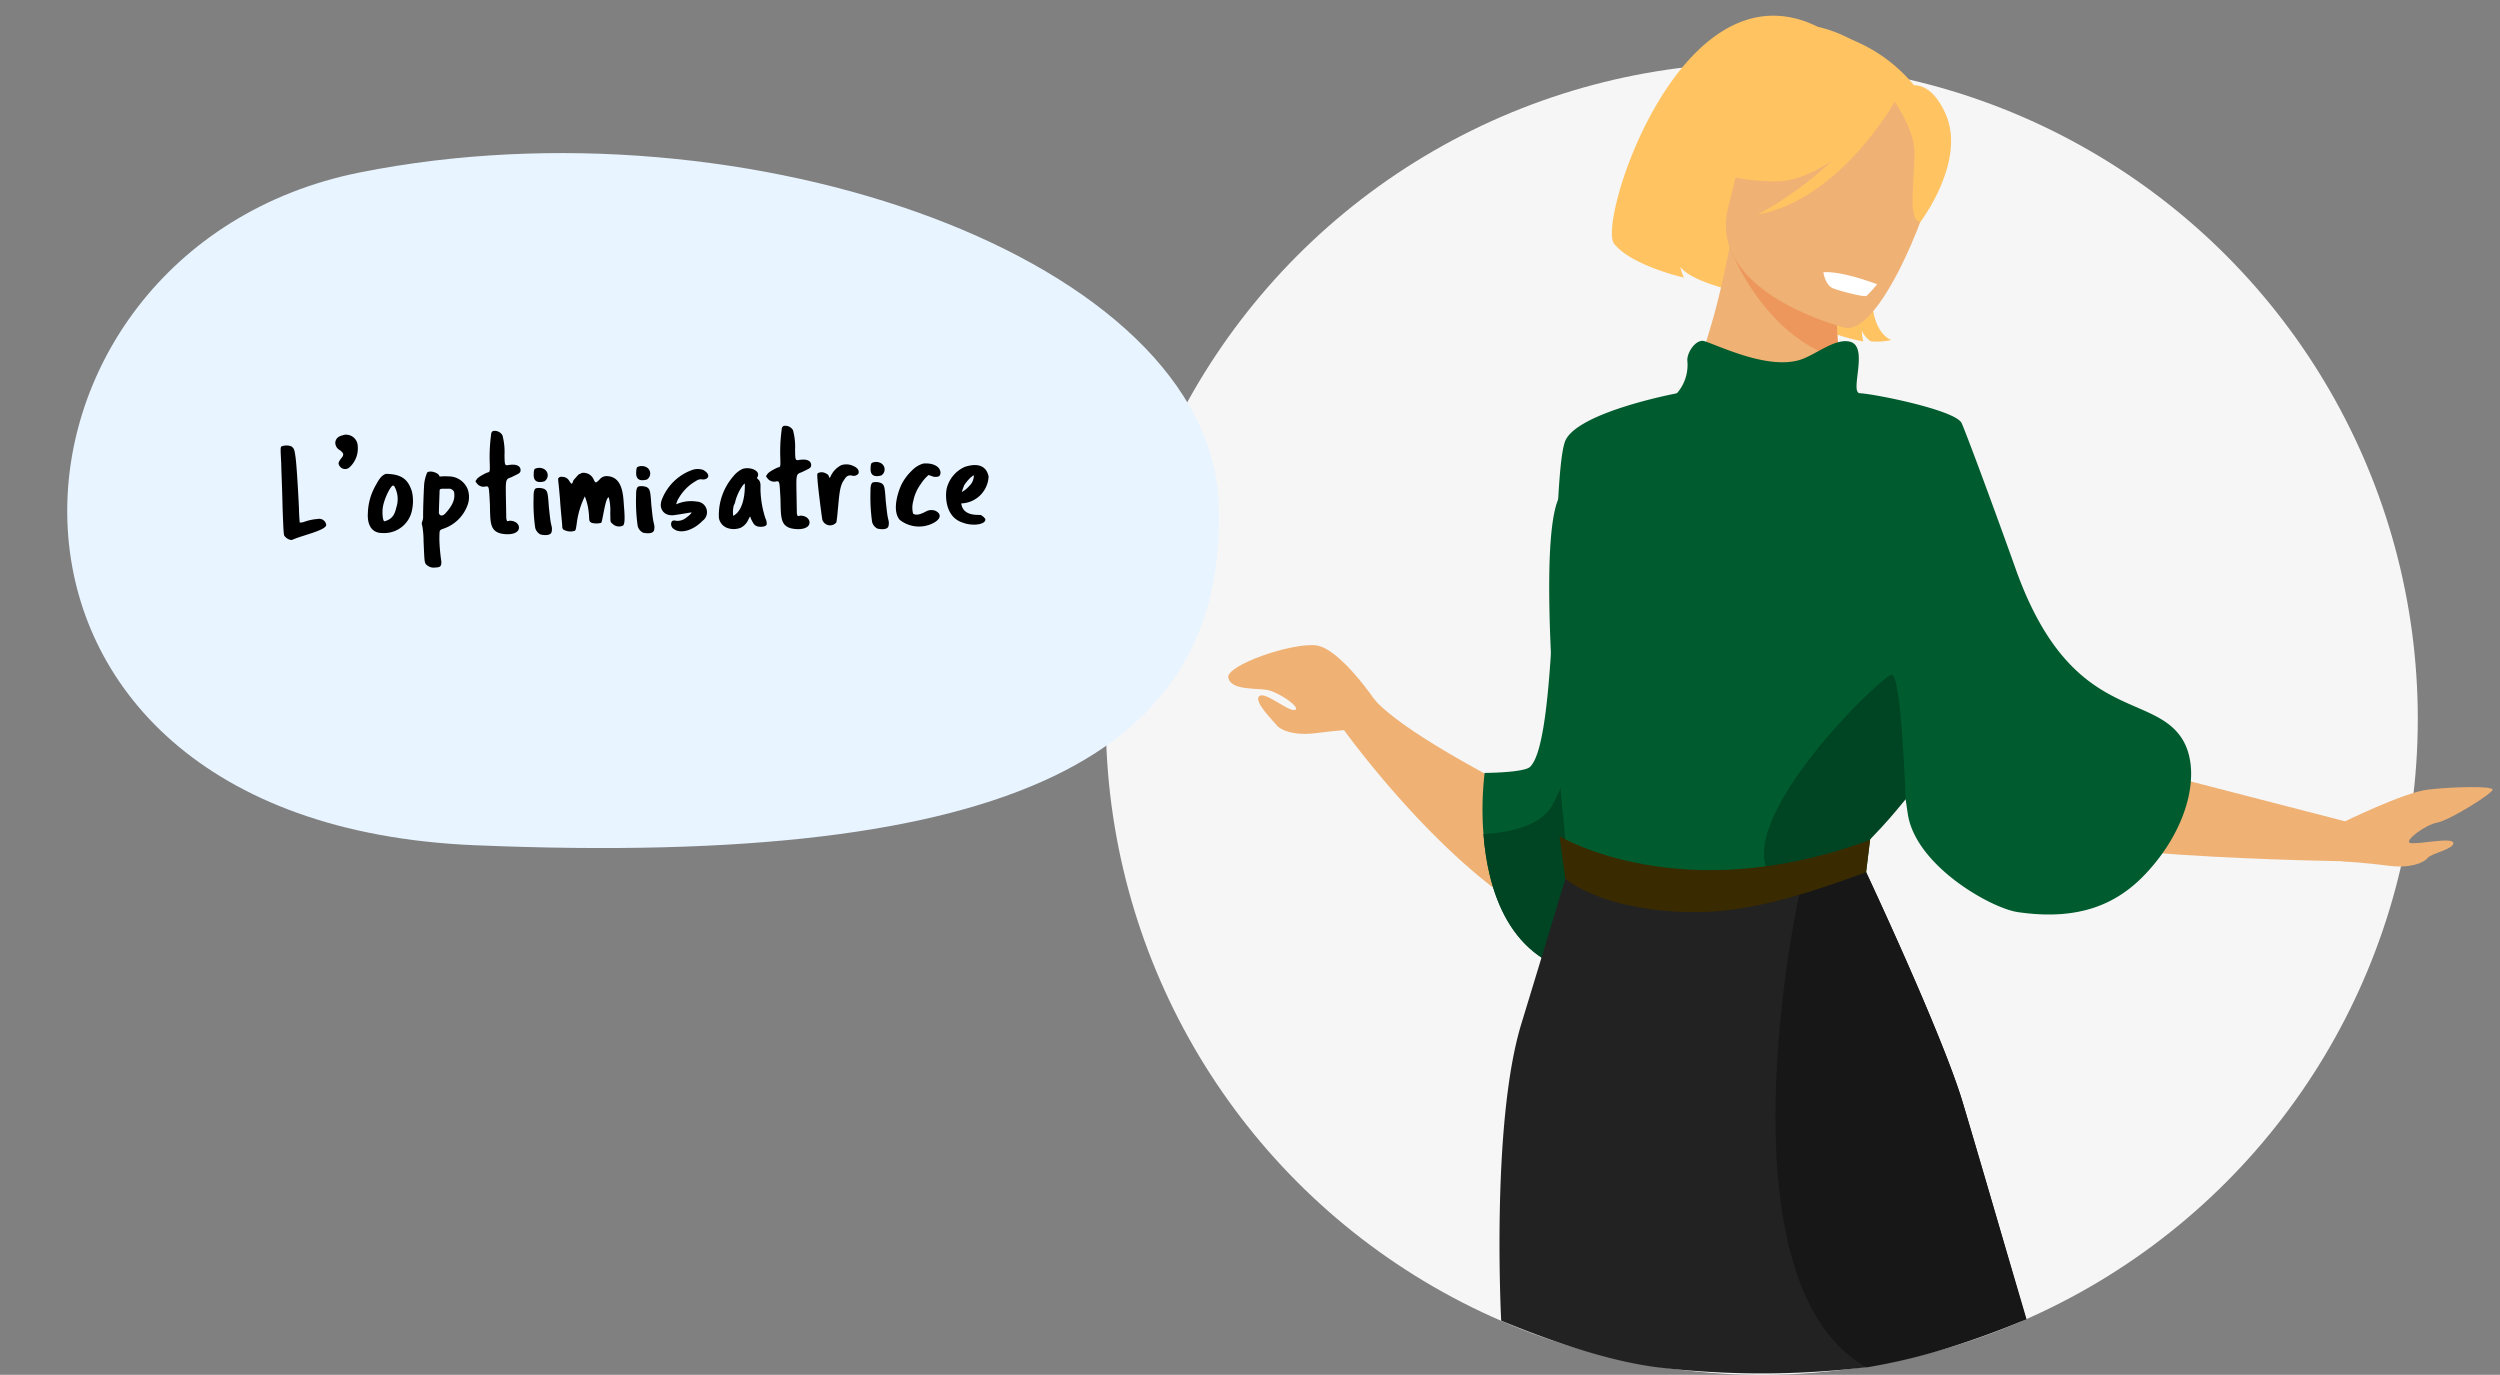
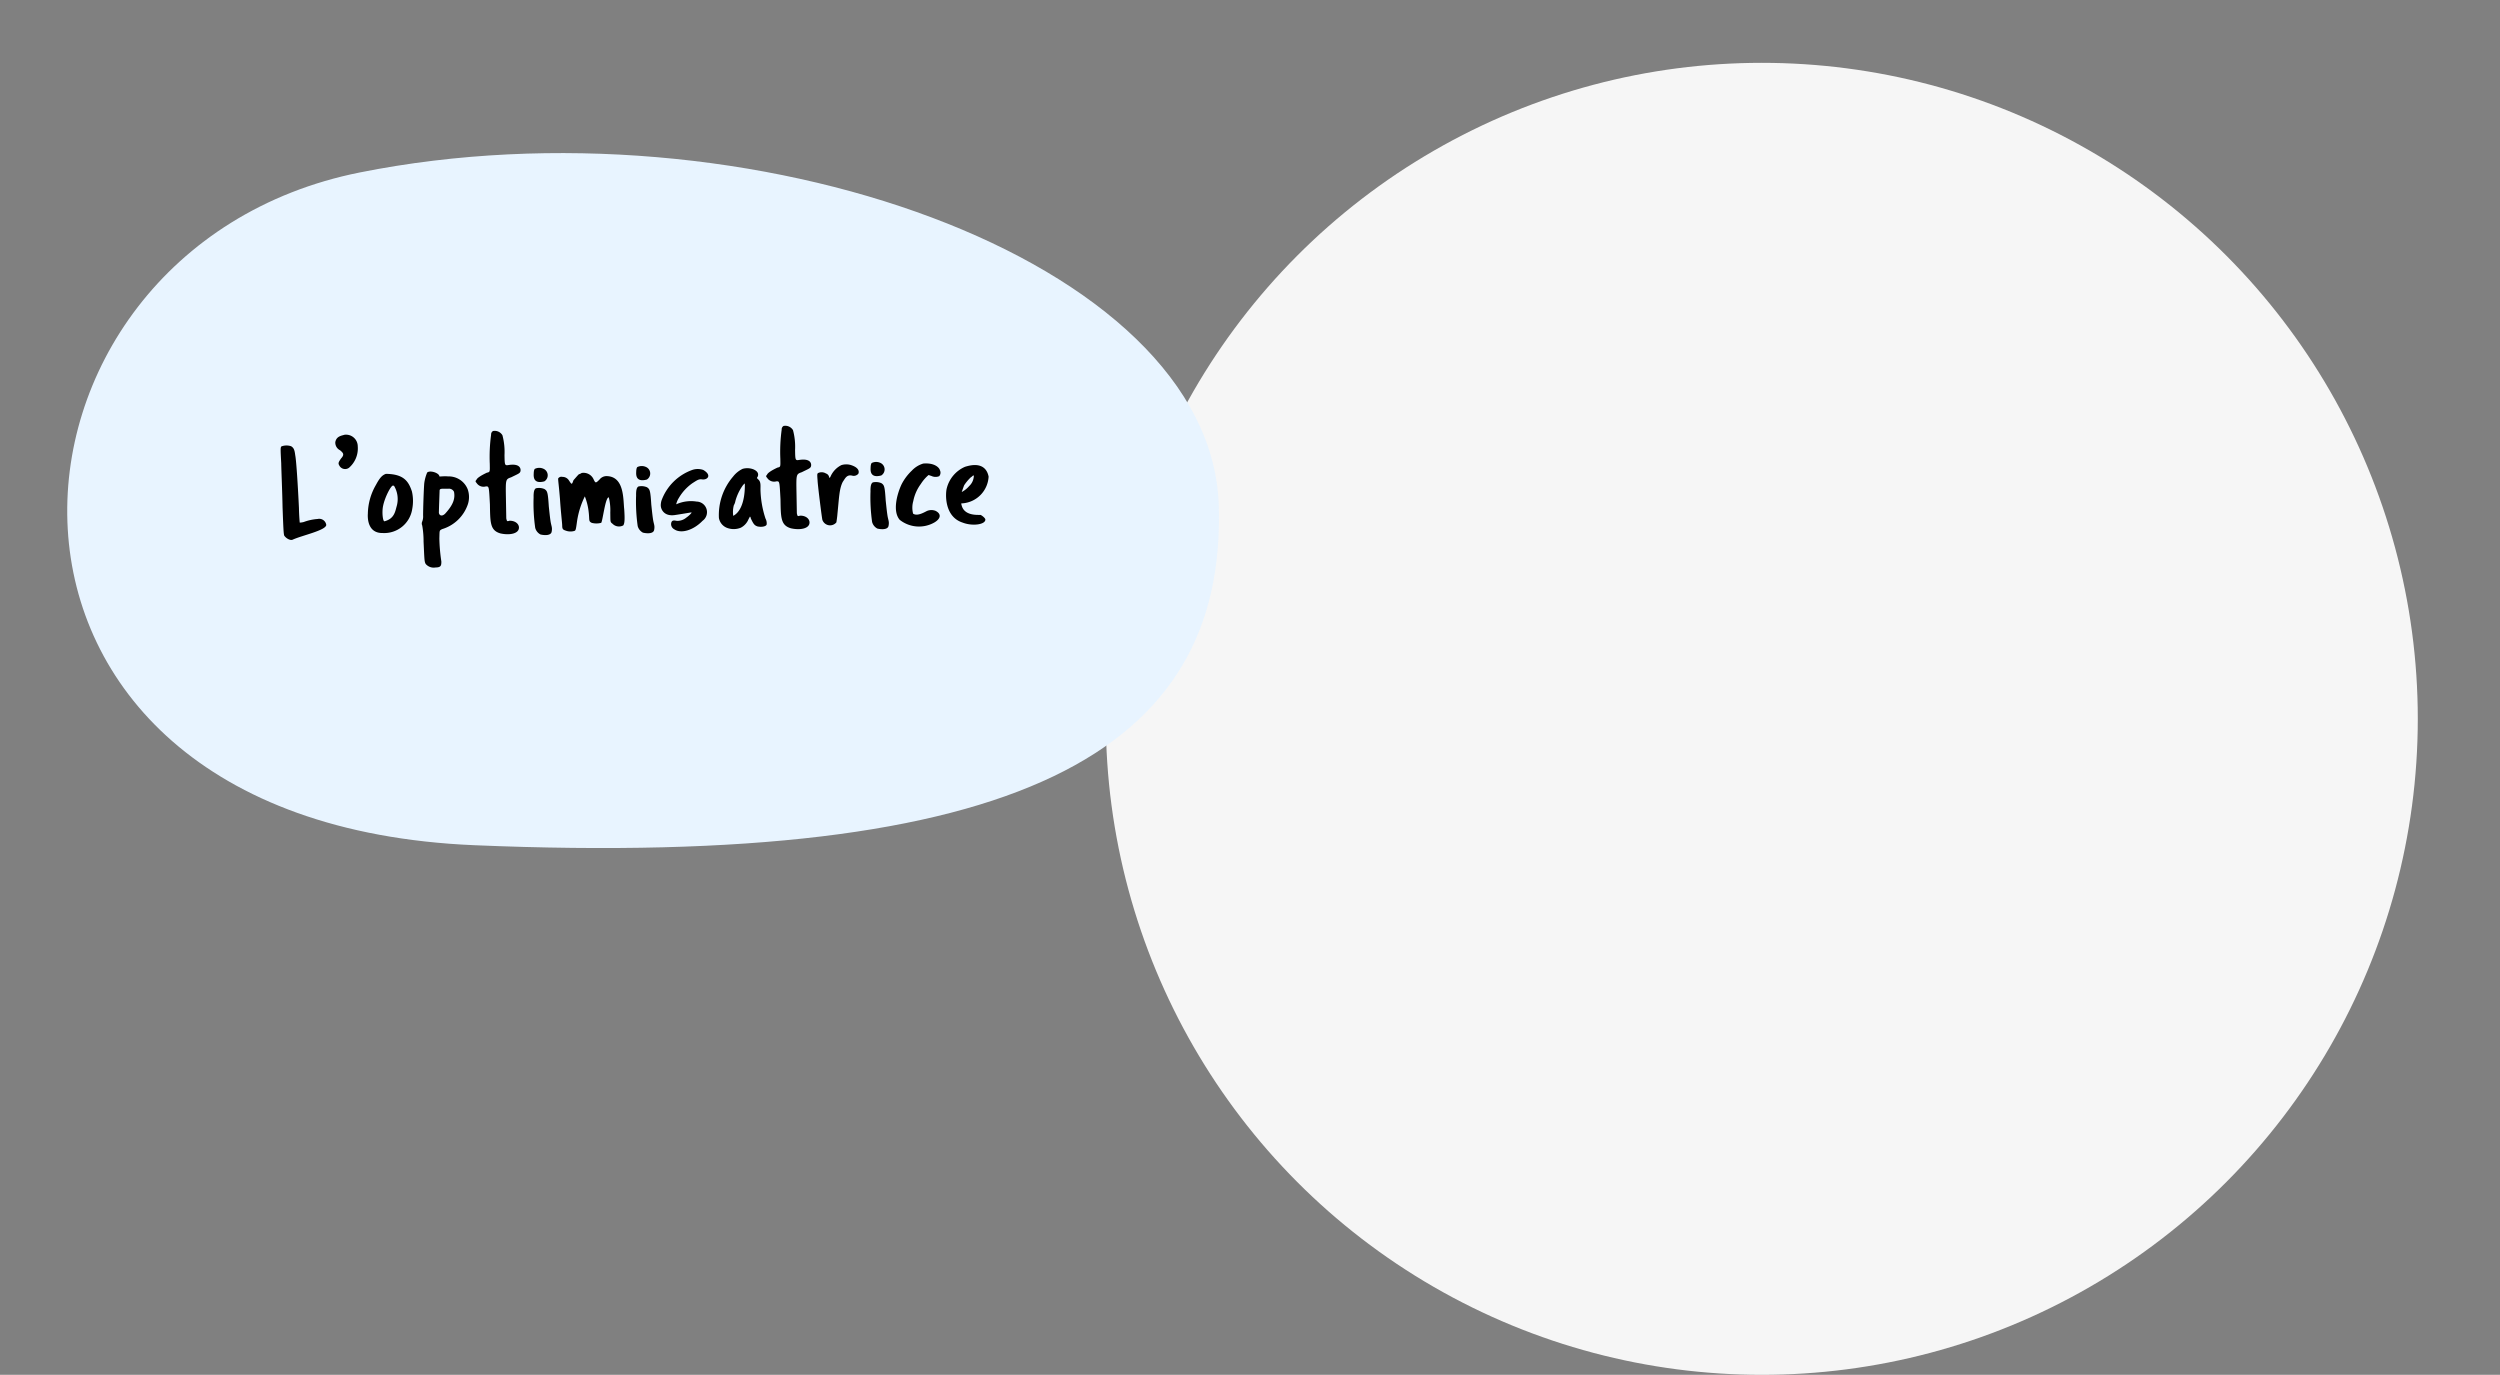
<svg xmlns="http://www.w3.org/2000/svg" width="338.02" height="185.886" viewBox="0 0 338.02 185.886">
  <rect x="0" y="0" width="338.02" height="185.886" fill="#808080" stroke="none" />
  <defs>
    <clipPath id="clip-path">
-       <rect id="Rechteck_862" data-name="Rechteck 862" width="174.166" height="183.763" transform="translate(-9.147)" fill="none" />
-     </clipPath>
+       </clipPath>
  </defs>
  <g id="Gruppe_1608" data-name="Gruppe 1608" transform="translate(-1534.225 -6225.733)">
    <ellipse id="Ellipse_170" data-name="Ellipse 170" cx="88.696" cy="88.696" rx="88.696" ry="88.696" transform="translate(1683.738 6234.229)" fill="#f6f6f6" />
    <path id="Pfad_3008" data-name="Pfad 3008" d="M.517,32.363C7.023-.318,37.958-9.307,108.93,10.262s48.021,93.693-5.4,92.111S-5.989,65.044.517,32.363Z" transform="translate(1706.798 6325.507) rotate(167)" fill="#e8f4ff" />
    <path id="Pfad_3083" data-name="Pfad 3083" d="M-48.177-10.35c-.072-1.98-.072-2.142.072-2.286a1.982,1.982,0,0,1,1.3,0c.378.234.468.54.54,1.224.144.756.306,4.644.378,7.146,0,1.062.072,1.98.072,1.98a2.614,2.614,0,0,0,.54-.072,6.7,6.7,0,0,1,1.89-.378.96.96,0,0,1,1.152.828c-.072.738-3.294,1.35-4.572,1.908-.306.144-.828-.162-1.062-.468-.144-.144-.162-.216-.234-3.942C-48.1-6.534-48.177-9.216-48.177-10.35Zm7.362-2.736c.162-.792.828-.846,1.26-.972a1.587,1.587,0,0,1,1.764,1.6,3.456,3.456,0,0,1-1.242,2.88.886.886,0,0,1-1.3-.342c-.162-.288-.126-.414.252-.936.54-.558.27-.774-.108-1.116A1.15,1.15,0,0,1-40.815-13.086Zm5.4,5.868c.54-.972.882-1.3,1.368-1.458,2.412.072,3.042,1.062,3.474,2.448a5.772,5.772,0,0,1,0,2.358,3.828,3.828,0,0,1-4.05,3.186c-2.016,0-2.016-2.016-1.962-2.646A8,8,0,0,1-35.415-7.218ZM-32.661-4.3a3.5,3.5,0,0,0-.306-2.718.267.267,0,0,0-.162-.054c-.27,0-1.1,1.512-1.368,2.682-.216.9-.072,2.178.144,2.124C-33-2.592-32.877-3.6-32.661-4.3Zm3.78-3.06a5.58,5.58,0,0,1,.414-1.4c.414-.342,1.638.108,1.638.54,0,.072.594-.036,1.17.036a2.759,2.759,0,0,1,2.628,1.782,3.161,3.161,0,0,1,0,2,5.274,5.274,0,0,1-3.546,3.33c-.414.2-.342.162-.4,1.278a24.1,24.1,0,0,0,.216,3.1c0,.612-.126.792-.792.792a1.433,1.433,0,0,1-1.332-.5c-.18-.342-.162-.594-.234-3.024a12.208,12.208,0,0,0-.144-2.178.652.652,0,0,1,0-.522,1.832,1.832,0,0,0,.144-.81C-29.115-3.726-28.953-6.84-28.881-7.362Zm2.79,4.158c1.134-1.206,1.35-2.034,1.206-2.88a.741.741,0,0,0-.774-.432c-.81,0-1.1-.09-1.17.18,0,.072-.144,2.682-.144,2.88C-27.045-2.934-26.577-2.682-26.091-3.2Zm6.354-10.512a.535.535,0,0,1,.27-.5,1.211,1.211,0,0,1,1.26.594,8.694,8.694,0,0,1,.234,2.682c0,1.422,0,1.44.594,1.35,1.62-.2,1.6.666,1.512.918s-.342.324-1.26.756c-.756.252-.756.252-.756,2.772v2.772c.09.432.09.414.432.324.756,0,1.26.432,1.26.936,0,.828-1.26,1.062-2.52.756-1.4-.432-1.35-1.494-1.35-3.942-.09-2.448-.072-2.448-.5-2.448a1.115,1.115,0,0,1-1.26-.5c-.162-.162-.162-.252,0-.414.09-.252.666-.594,1.422-.936.432-.09.414-.072.414-1.17A22.238,22.238,0,0,1-19.737-13.716Zm5.67,5.346c.018-.432.108-.576.162-.63a1.355,1.355,0,0,1,1.152,0,.966.966,0,0,1,.108,1.71C-14.211-6.894-14.085-8.046-14.067-8.37Zm-.072,3.222c0-.81.126-1.116.342-1.224a1.871,1.871,0,0,1,1.152.126c.378.27.45.414.54,2.358.036.378.108,1.314.2,2s.252.828.126,1.422c-.126.648-1.314.414-1.53.342a1.419,1.419,0,0,1-.684-.9A23.435,23.435,0,0,1-14.139-5.148Zm6.192-3.024a1.176,1.176,0,0,0,.36-.162,1.485,1.485,0,0,1,1.566.81c.27.576.27.684.846.108a1.2,1.2,0,0,1,1.044-.432c2.322.162,2.088,3.186,2.214,4.518.072,1.4.018,1.908-.162,2.178A1.216,1.216,0,0,1-3.537-1.4c-.324-.252-.27-.252-.27-1.53a7.277,7.277,0,0,0-.162-2.034c-.468-.126-.9,3.294-1.1,3.42a2.5,2.5,0,0,1-1.26-.018c-.5-.252-.252-.342-.432-1.782a8.11,8.11,0,0,0-.45-1.818A11.441,11.441,0,0,0-8.325-1.8c-.162,1.062-.2,1.224-.36,1.278A1.82,1.82,0,0,1-9.873-.576c-.432-.144-.468-.27-.468-.756,0-.288-.162-1.908-.234-3.51-.18-2.79-.288-2.79-.108-2.9a.48.48,0,0,1,.468-.108,1.023,1.023,0,0,1,.864.45c.414.648.4.666.648.018C-8.541-7.542-8.055-8.118-7.947-8.172Zm7.74-.2C-.189-8.8-.1-8.946-.045-9A1.355,1.355,0,0,1,1.107-9a.966.966,0,0,1,.108,1.71C-.351-6.894-.225-8.046-.207-8.37ZM-.279-5.148c0-.81.126-1.116.342-1.224a1.871,1.871,0,0,1,1.152.126c.378.27.45.414.54,2.358.036.378.108,1.314.2,2s.252.828.126,1.422C1.953.18.765-.054.549-.126a1.419,1.419,0,0,1-.684-.9A23.435,23.435,0,0,1-.279-5.148Zm3.42.738a6.894,6.894,0,0,1,4.32-4.1,2.3,2.3,0,0,1,1.4.054c1.206.738.54,1.386-.162,1.278-.45-.072-.63.054-1.332.486A6.34,6.34,0,0,0,5.5-4.734a2.624,2.624,0,0,0-.378.864,4.836,4.836,0,0,1,2.772-.324,1.433,1.433,0,0,1,.756,2.61C7.371-.306,5.7.144,4.8-.5a.8.8,0,0,1-.414-.756c.072-.576.468-.432.792-.378a1.879,1.879,0,0,0,1.278-.414c.324-.216.81-.648.7-.7,0,0-1.656.252-2.25.324-1.44.18-1.872-.792-1.872-1.332A2.321,2.321,0,0,1,3.141-4.41Zm9.738-3.078a3.611,3.611,0,0,1,1.314-1.026,2.329,2.329,0,0,1,1.44.09c.576.252.756.63.558,1.026-.108.144-.126.162.09.36.378.36.27.864.27,1.44a13.431,13.431,0,0,0,.612,3.87,1.352,1.352,0,0,1,.144.774c-.054.306-.756.4-1.278.252-.36-.144-.5-.288-.864-1.116,0-.108-.054-.216-.108-.216,0,0-.09.162-.2.36A2.222,2.222,0,0,1,13.8-.558a2.56,2.56,0,0,1-1.836,0,1.751,1.751,0,0,1-1.1-1.368A7.971,7.971,0,0,1,12.879-7.488Zm-.072,5.31c1.782-.9,1.638-4.356,1.638-4.356a1.358,1.358,0,0,0-.306.306,6.617,6.617,0,0,0-1.008,2.052,1.6,1.6,0,0,1-.216.558A3.548,3.548,0,0,0,12.807-2.178Zm6.75-11.538a.535.535,0,0,1,.27-.5,1.211,1.211,0,0,1,1.26.594,8.694,8.694,0,0,1,.234,2.682c0,1.422,0,1.44.594,1.35,1.62-.2,1.6.666,1.512.918s-.342.324-1.26.756c-.756.252-.756.252-.756,2.772v2.772c.09.432.09.414.432.324.756,0,1.26.432,1.26.936,0,.828-1.26,1.062-2.52.756-1.4-.432-1.35-1.494-1.35-3.942-.09-2.448-.072-2.448-.5-2.448a1.115,1.115,0,0,1-1.26-.5c-.162-.162-.162-.252,0-.414.09-.252.666-.594,1.422-.936.432-.09.414-.072.414-1.17A22.238,22.238,0,0,1,19.557-13.716Zm6.57,6.3a3.129,3.129,0,0,1,1.422-1.368,2.241,2.241,0,0,1,1.242,0c1.224.4,1.134.99,1.026,1.206a.8.8,0,0,1-.81.252c-.774-.216-.99.378-1.314.81-.486.918-.522,2.016-.792,4.284-.054.594-.162,1.116-.162,1.17a1.1,1.1,0,0,1-1.89-.36c-.054-.108-.558-4.806-.558-5.346-.054-.864-.036-.882.072-.99a1.117,1.117,0,0,1,1.08.072.623.623,0,0,1,.378.36C25.929-7,25.911-6.984,26.127-7.416Zm5.364-.954c.018-.432.108-.576.162-.63a1.355,1.355,0,0,1,1.152,0,.966.966,0,0,1,.108,1.71C31.347-6.894,31.473-8.046,31.491-8.37Zm-.072,3.222c0-.81.126-1.116.342-1.224a1.871,1.871,0,0,1,1.152.126c.378.27.45.414.54,2.358.036.378.108,1.314.2,2s.252.828.126,1.422c-.126.648-1.314.414-1.53.342a1.419,1.419,0,0,1-.684-.9A23.436,23.436,0,0,1,31.419-5.148Zm5.634-2.718A3.459,3.459,0,0,1,38.619-8.8c1.566-.108,2.178.63,2.232.936a.733.733,0,0,1-.108.81,1.3,1.3,0,0,1-1.062-.054c-.18-.054-.324-.126-.378-.126a5.375,5.375,0,0,0-1.062,1.188,5.759,5.759,0,0,0-1.062,2.3,3.221,3.221,0,0,0-.054,1.692c.522.378,1.368-.072,1.872-.324a1.54,1.54,0,0,1,1.17,0c.81.432.7,1.062-.18,1.566a4.2,4.2,0,0,1-4.68-.432c-.972-1.152-.324-3.438.306-4.752A6.748,6.748,0,0,1,37.053-7.866Zm4.68,2.484a4.309,4.309,0,0,1,2.52-2.88c2.592-.774,3.06.756,3.168,1.386A3.827,3.827,0,0,1,43.857-3.33c-.234,0-.216,0-.162.216.324,1.584,2.34,1.35,2.574,1.4.288.162.612.468.612.63,0,.684-1.764.9-3.078.36C41.283-1.584,41.553-4.752,41.733-5.382Zm3.042-.27a1.94,1.94,0,0,0,.63-1.17c.054-.27,0-.324-.18-.162a1.008,1.008,0,0,1-.216.162,5.909,5.909,0,0,0-.918,1.062c-.108.27-.342.9-.342.9A3.409,3.409,0,0,0,44.775-5.652Z" transform="translate(1620.599 6297.882) rotate(-1)" />
    <g id="Gruppe_1595" data-name="Gruppe 1595" transform="translate(1707.226 6227.856)">
      <g id="Gruppe_1551" data-name="Gruppe 1551" clip-path="url(#clip-path)">
        <path id="Pfad_2946" data-name="Pfad 2946" d="M67.02,22.4s-8.836,5.2-3.414,15.29c0,0-7.737-1.416-9.407-3.726a6.049,6.049,0,0,0,.482,1.447s-7.112-1.612-9.439-4.58S54.326-7.69,72.814,1.518c0,0,16.906,3.137,10.285,21.906s-.364,20.427-.364,20.427a9.191,9.191,0,0,1-2.807.175s-1.1-.794-1.167-1.537a4.509,4.509,0,0,0,.185,1.553s-6.925-1.148-9.623-4.591S65.014,26.1,67.02,22.4" fill="#ffc362" />
        <path id="Pfad_2947" data-name="Pfad 2947" d="M54.262,52.615l-.032.012c-.055-.008-.043-.012.032-.012" fill="#ffb27d" />
        <path id="Pfad_2948" data-name="Pfad 2948" d="M75.74,46.433c.259,2.327.57,4.414.707,5.409.311,2.229-20.837.778-22.185.775.94-.409,3.809-9.509,4.717-12.979,1.1-4.21,1.965-8.757,1.965-8.757l14.933.943.889.055a51.822,51.822,0,0,0-1.215,5.743c-.035.24-.071.484-.1.72a38.773,38.773,0,0,0,.291,8.093" fill="#efb174" />
        <path id="Pfad_2949" data-name="Pfad 2949" d="M58.885,29.373s-2.421-7.678-1.931-13.565c.35-4.2,6.334-18.542,20.719-12.44a21,21,0,0,1,7.582,5.415c2.666,3.052,6.1,9.027-2.578,20.625l-2.522,4.026Z" fill="#ffc362" />
        <path id="Pfad_2950" data-name="Pfad 2950" d="M75.739,46.436C65.293,43.376,60.861,31.31,60.861,31.31c4.418.13,10.173,3.2,14.689,6.313-.035.24-.071.484-.1.72a38.773,38.773,0,0,0,.291,8.093" fill="#ed975d" />
        <path id="Pfad_2951" data-name="Pfad 2951" d="M76.479,42.193S57.607,37.529,60.693,25.821,63.421,5.627,75.6,8.11s13.334,7.565,13.254,11.723S81.467,43.1,76.479,42.193" fill="#efb174" />
        <path id="Pfad_2952" data-name="Pfad 2952" d="M84.233,10.088S75.453,22.457,67.02,22.4s-11.3-3.082-11.3-3.082A23.132,23.132,0,0,0,66.529,8.042s15.55-5.518,17.7,2.045" fill="#ffc362" />
        <path id="Pfad_2953" data-name="Pfad 2953" d="M82.663,10.866s3.03,4.083,3.178,7.311-1.055,9.476.788,9.74c0,0,6.347-8.307,3.388-14.74-3.137-6.822-7.355-2.312-7.355-2.312" fill="#ffc362" />
        <path id="Pfad_2954" data-name="Pfad 2954" d="M83.254,11.519S75.782,24.928,64.6,26.9c0,0,12.3-6.2,15.66-15.465s2.994.088,2.994.088" fill="#ffc362" />
        <path id="Pfad_2955" data-name="Pfad 2955" d="M73.533,34.687s.236,1.782,1.373,2.2,4.155,1.185,4.461,1A15.027,15.027,0,0,0,80.8,36.308s-4.756-1.824-7.27-1.621" fill="#fff" />
        <path id="Pfad_2956" data-name="Pfad 2956" d="M99.813,97.493l44.912,11.6v5.244s-44.694-.524-47.576-5.5S99.813,97.5,99.813,97.5" fill="#efb174" />
        <path id="Pfad_2957" data-name="Pfad 2957" d="M41.665,124.744C25.8,120.707,8.357,96.092,8.357,96.092l4.387-3.735c4.625,5.453,23.937,14.7,23.937,14.7-.1-4.99.028-9.542.343-13.685,2.134-28.157,12.748-37.538,15.646-39.6a6.931,6.931,0,0,1,.736-.474s.01.2.027.592c.042.836.119,2.522.2,4.836.588,17.234,1.292,69.388-11.966,66.01" fill="#efb174" />
        <path id="Pfad_2958" data-name="Pfad 2958" d="M54.229,90.953c-.822,20.087-3.827,39.977-12.572,38.7-10.719-1.564-13.512-11.569-14.081-19.007a42.738,42.738,0,0,1,.156-8.264s5.275-.024,6.13-.81c4.052-3.743,2.849-40.45,4.855-44.262s15.02-6.258,15.02-6.258,1.312,20.051.493,39.905" fill="#005c2e" />
-         <path id="Pfad_2959" data-name="Pfad 2959" d="M54.229,90.953c-.822,20.087-3.827,39.977-12.572,38.7-10.72-1.567-13.513-11.572-14.08-19.01,2.632-.132,7.265-.774,9.106-3.582,2.636-4.02,10.86-29.9,10.86-29.9s3.234,5.809,6.688,13.788" fill="#004523" />
        <path id="Pfad_2960" data-name="Pfad 2960" d="M121.853,97.493c2.906,4.126,1.305,12.128-4.788,18.57-3.784,4-8.91,6.366-17.251,5.137-3.636-.536-13.8-6.272-14.864-13.266-.191-1.268-.3-2.009-.3-2.009s-4.625,4.631-4.8,5.506c-.078.393-.477,3.893-.54,4.371a16.794,16.794,0,0,0,.34,2.7s-22.1,9.664-40.366-1.341c0,0-5.209-44.637-1.468-52.064C39.675,61.407,50.1,54.22,53.734,51.046a5.8,5.8,0,0,0,1.42-4.254c-.184-1.171,1.164-3.146,2.293-2.787,2.183.7,8.362,3.756,12.709,2.59,2.165-.575,4.912-3.078,7.011-2.506,2.565.7-.144,6.875,1.31,6.956,2,.1,12.826,2.264,13.734,4.009.316.608,3.425,8.843,7.323,19.742a.126.126,0,0,1,.006.028c7.317,20.445,18.046,16.609,22.311,22.664" fill="#005c2e" />
        <path id="Pfad_2961" data-name="Pfad 2961" d="M84.65,105.924S84.112,88.9,82.736,89.1,61.51,108.419,66.227,116.062,84.65,105.924,84.65,105.924" fill="#004523" />
        <path id="Pfad_2962" data-name="Pfad 2962" d="M79.272,182.743a119.956,119.956,0,0,1-28.2,0c-7.166-.913-15.206-3.881-21.1-6.3,0,0-1.4-26.635,2.727-40.144s6.058-19.982,6.058-19.982,16.539,4.146,33.335.931a54.325,54.325,0,0,0,7.045-1.821s10.361,22,13.211,31.425,6.441,22.062,8.589,29.416" fill="#222" />
        <path id="Pfad_2963" data-name="Pfad 2963" d="M101,176.23s-4.322,1.892-9.785,3.63a80.927,80.927,0,0,1-11.845,2.9c-20.667-11.718-9.067-64.126-9.067-64.126q.919-.746,1.791-1.38a54.325,54.325,0,0,0,7.045-1.821s10.361,22,13.211,31.425" fill="#171717" />
        <path id="Pfad_2964" data-name="Pfad 2964" d="M56.321,121.2c-12.252,0-17.3-4.216-17.675-4.5l-.793-5.77c.117.087,16.557,9.958,42,.5l-.54,4.371c-9.784,3.636-16.627,5.4-22.991,5.4" fill="#392a00" />
        <path id="Pfad_2965" data-name="Pfad 2965" d="M144.725,109.094s8.24-4.059,11.515-4.452,8.779-.524,8.779,0-5.9,4.187-7.468,4.452-4.586,2.493-3.669,2.755,5.765-.852,5.831,0-2.948,1.376-3.472,2.031-2.359,1.441-5.307,1.048-6.209-.59-6.209-.59Z" transform="translate(-1)" fill="#efb174" />
        <path id="Pfad_3005" data-name="Pfad 3005" d="M166.969,110.759s-4.884-7.3-8.159-7.691-12.226,2.688-11.86,4.386,3.675,1.376,5.243,1.641,4.677,2.439,3.76,2.7-4.027-2.563-4.824-1.856,1.85,3.286,2.374,3.941,2.359,1.441,5.307,1.048,6.209-.59,6.209-.59Z" transform="translate(-153.872 -17.931)" fill="#efb174" />
      </g>
    </g>
  </g>
</svg>